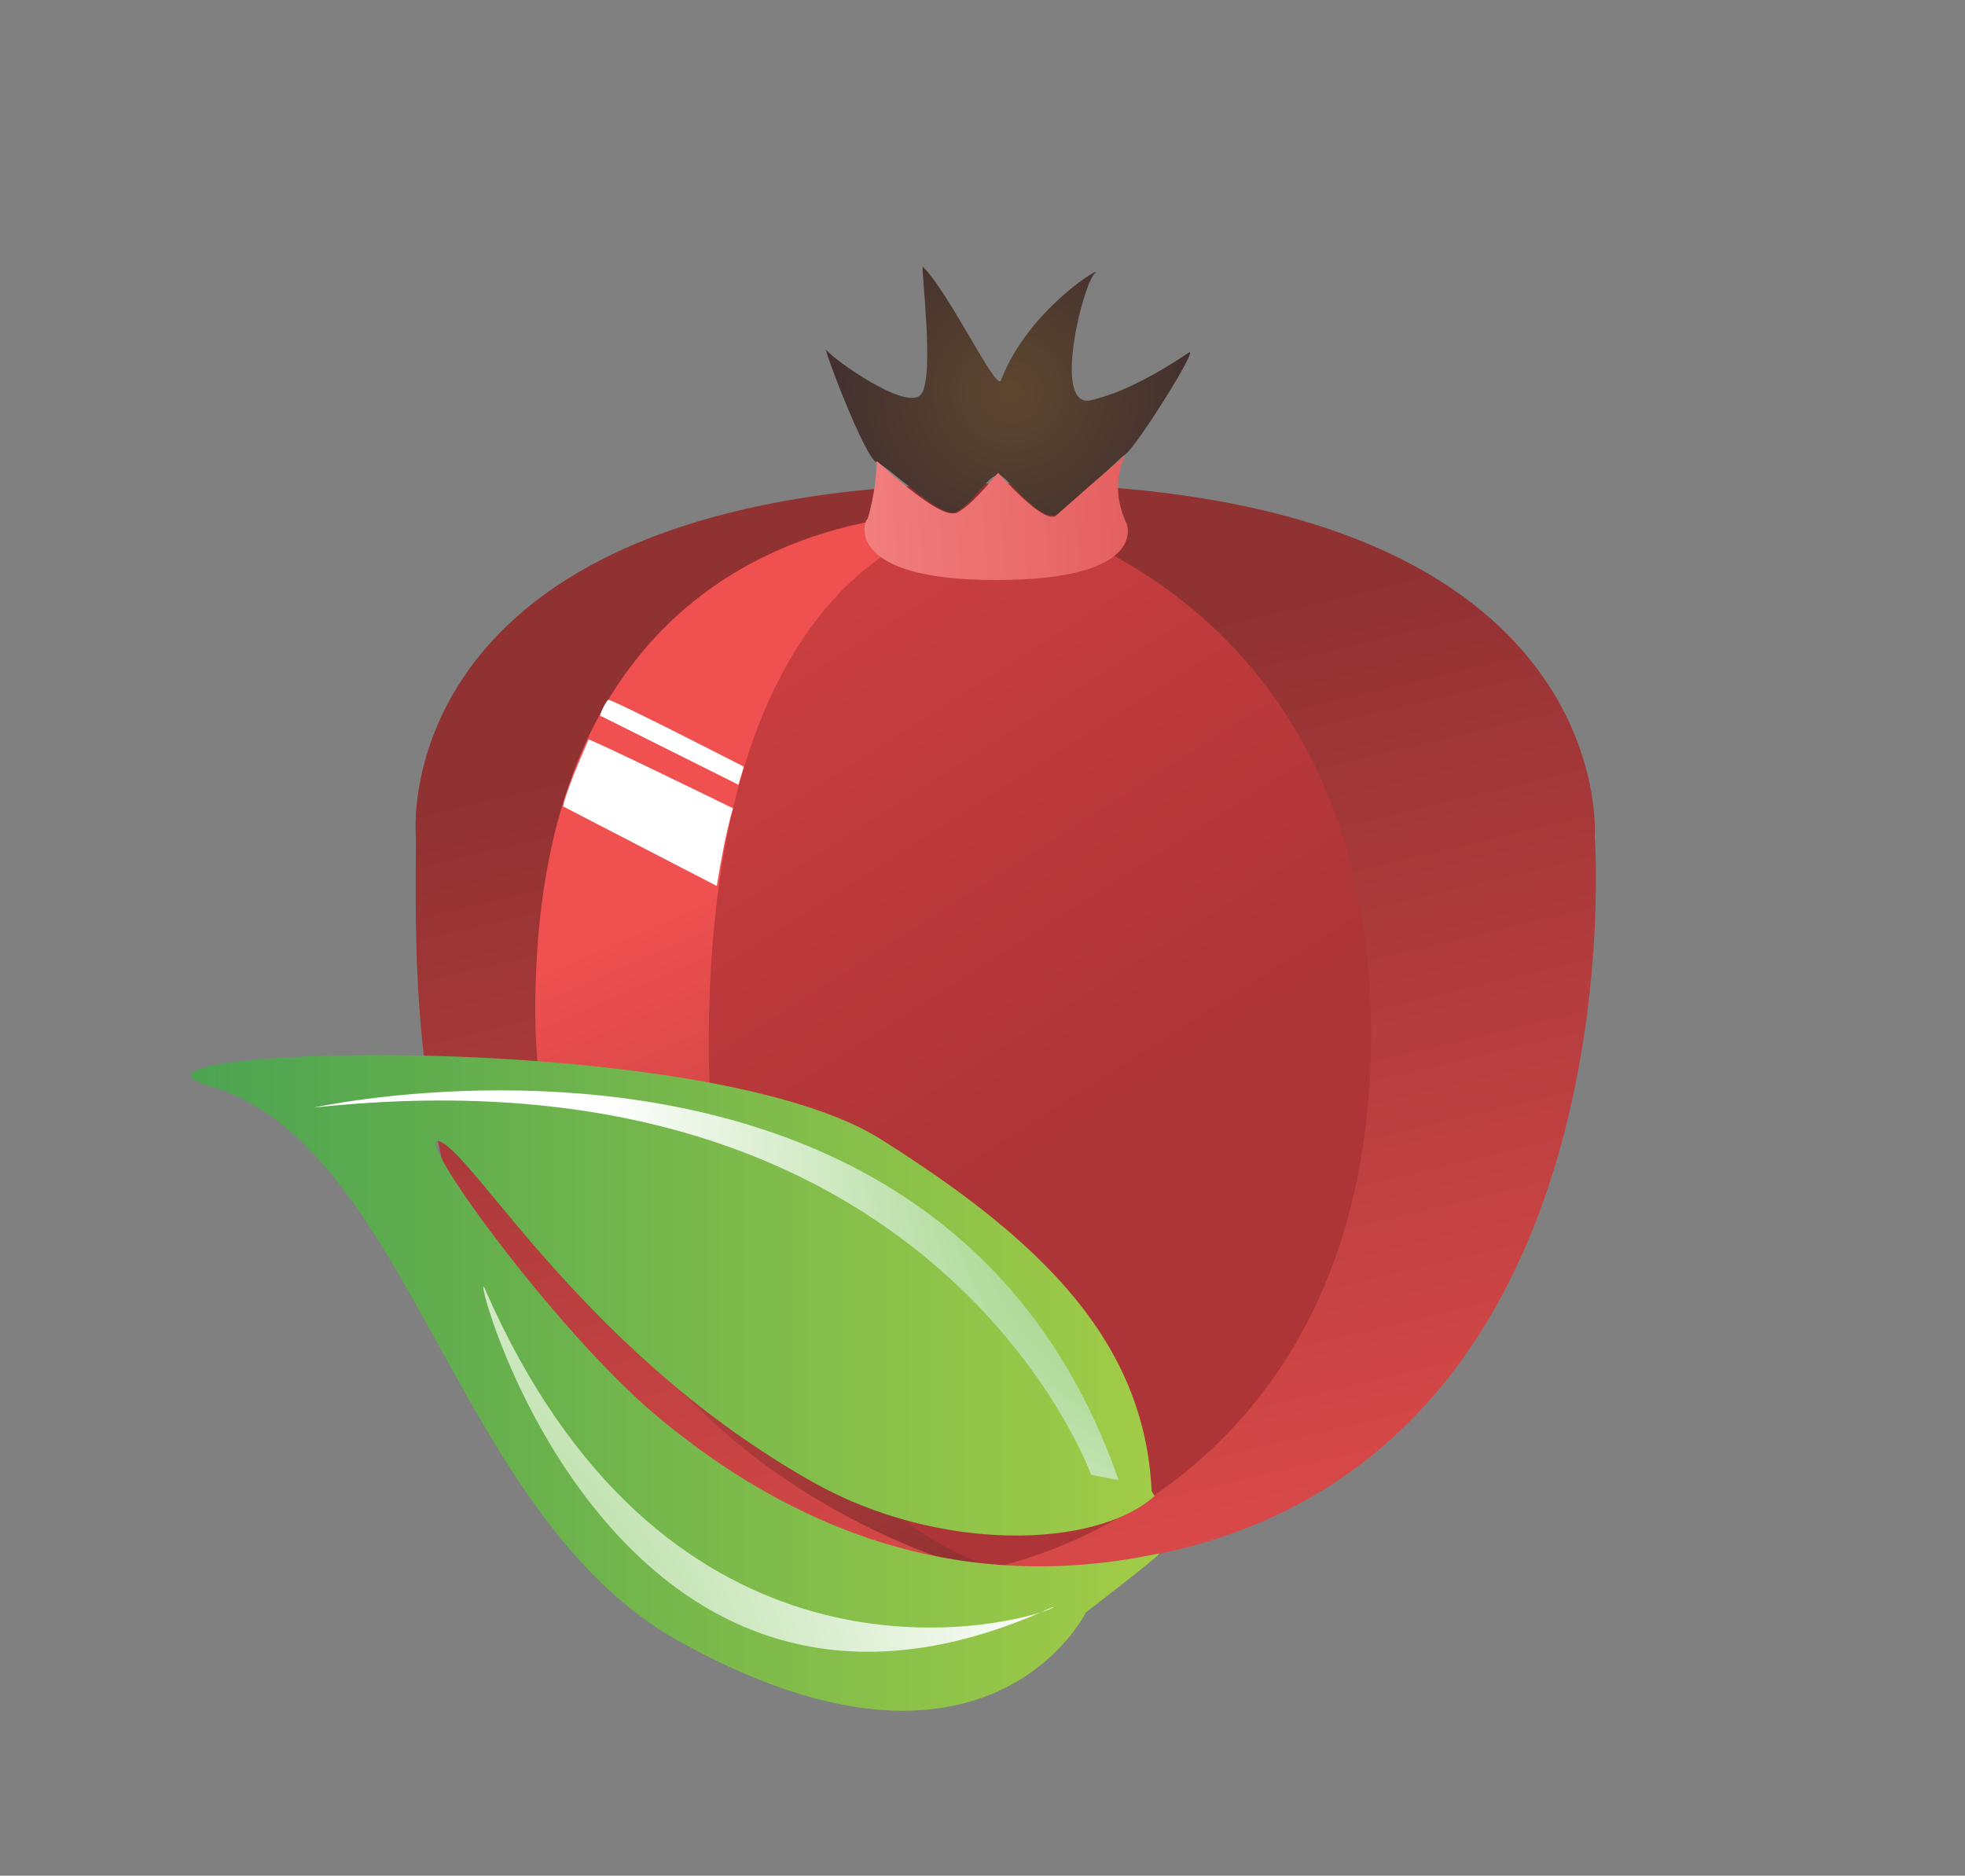
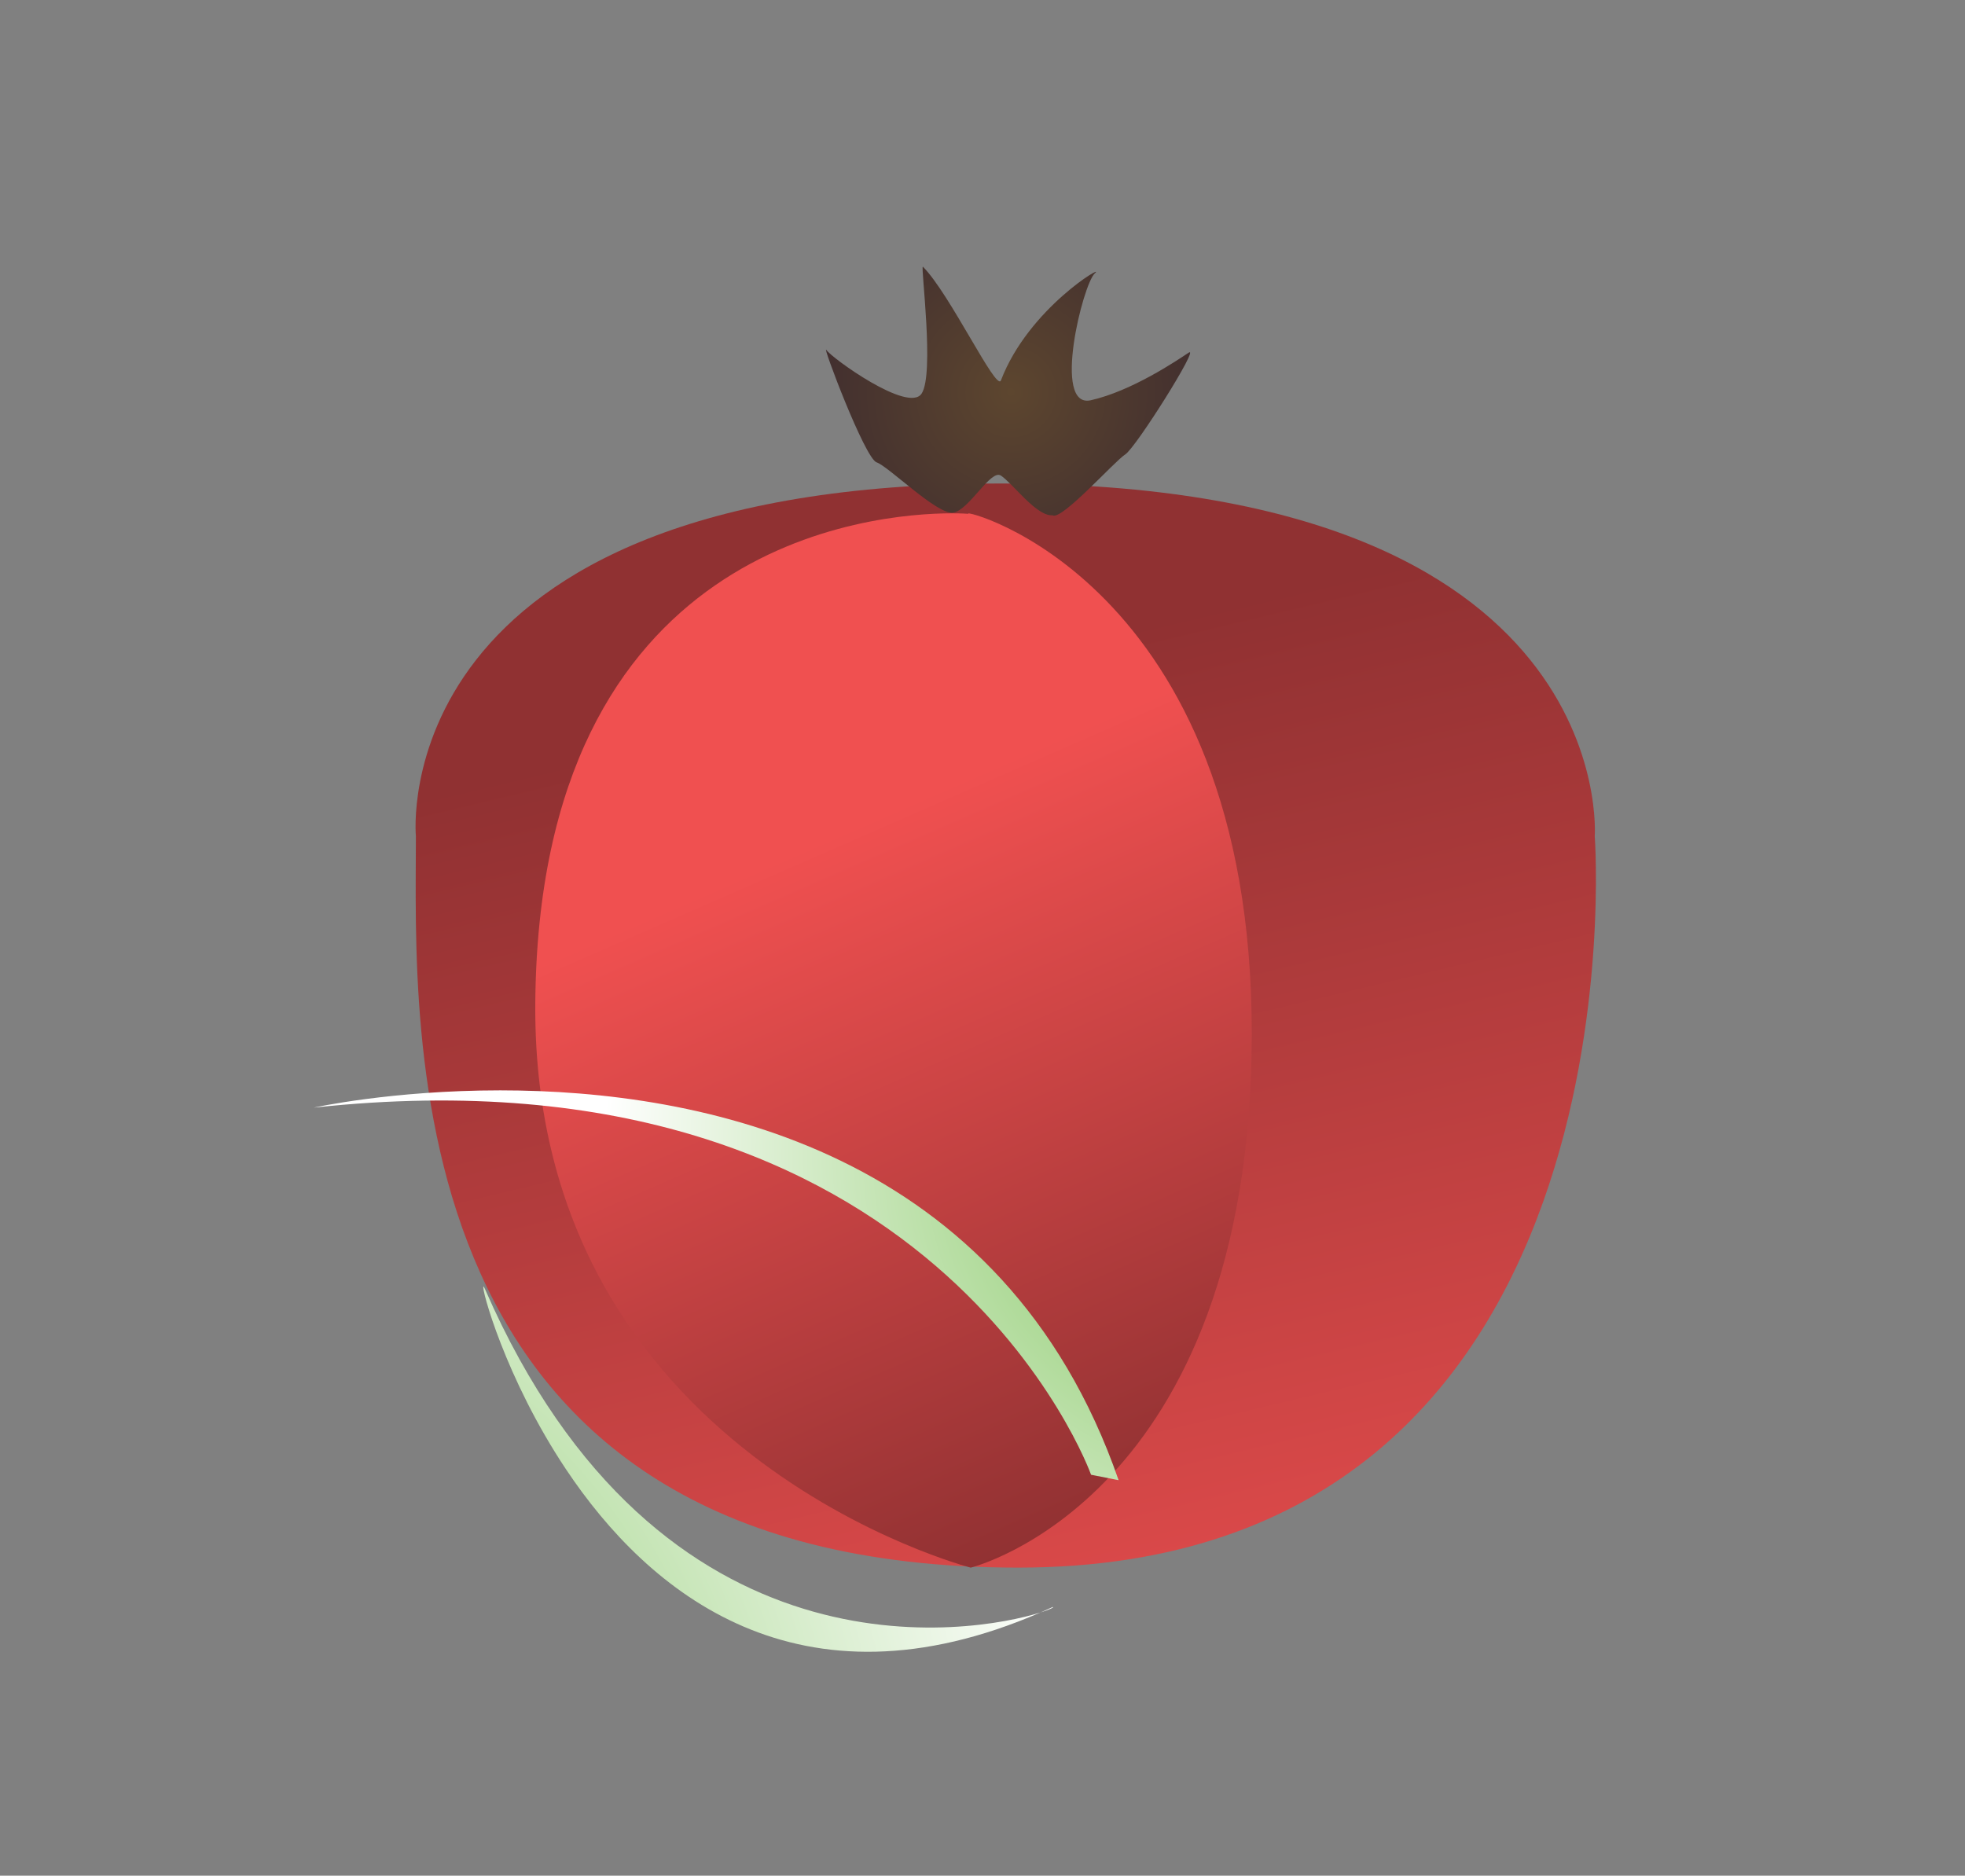
<svg xmlns="http://www.w3.org/2000/svg" id="svg2" xml:space="preserve" viewBox="262.135 477.312 95.13 90.816" style="max-height: 500px" width="95.13" height="90.816">
  <rect x="262.135" y="477.312" width="95.13" height="90.816" fill="#808080" stroke="none" />
  <defs id="defs6">
    <linearGradient x1="0" y1="0" x2="1" y2="0" gradientUnits="userSpaceOnUse" gradientTransform="matrix(-10.238,42.133,42.133,10.238,241.185,367.614)" spreadMethod="pad" id="linearGradient30">
      <stop style="stop-opacity:1;stop-color:#f05050" offset="0" id="stop24" />
      <stop style="stop-opacity:1;stop-color:#903132" offset="0.999" id="stop26" />
      <stop style="stop-opacity:1;stop-color:#903132" offset="1" id="stop28" />
    </linearGradient>
    <linearGradient x1="0" y1="0" x2="1" y2="0" gradientUnits="userSpaceOnUse" gradientTransform="matrix(10.632,-24.413,-24.413,-10.632,226.608,403.575)" spreadMethod="pad" id="linearGradient52">
      <stop style="stop-opacity:1;stop-color:#f05050" offset="0" id="stop46" />
      <stop style="stop-opacity:1;stop-color:#903132" offset="0.999" id="stop48" />
      <stop style="stop-opacity:1;stop-color:#903132" offset="1" id="stop50" />
    </linearGradient>
    <linearGradient x1="0" y1="0" x2="1" y2="0" gradientUnits="userSpaceOnUse" gradientTransform="matrix(25.595,-39.77,-39.77,-25.595,210.418,433.077)" spreadMethod="pad" id="linearGradient74">
      <stop style="stop-opacity:1;stop-color:#ef4b4b" offset="0" id="stop68" />
      <stop style="stop-opacity:1;stop-color:#ef4b4b" offset="0.002" id="stop70" />
      <stop style="stop-opacity:1;stop-color:#ad3437" offset="1" id="stop72" />
    </linearGradient>
    <clipPath id="clipPath84">
-       <path d="M 0,792 H 612 V 0 H 0 Z" id="path82" />
-     </clipPath>
+       </clipPath>
    <radialGradient fx="0" fy="0" cx="0" cy="0" r="1" gradientUnits="userSpaceOnUse" gradientTransform="matrix(6.89,0,0,6.89,233.363,419.887)" spreadMethod="pad" id="radialGradient110">
      <stop style="stop-opacity:1;stop-color:#5d462f" offset="0" id="stop106" />
      <stop style="stop-opacity:1;stop-color:#422f2f" offset="1" id="stop108" />
    </radialGradient>
    <linearGradient x1="0" y1="0" x2="1" y2="0" gradientUnits="userSpaceOnUse" gradientTransform="matrix(17.734,0.865,0.865,-17.734,226.378,415.004)" spreadMethod="pad" id="linearGradient132">
      <stop style="stop-opacity:1;stop-color:#f48383" offset="0" id="stop126" />
      <stop style="stop-opacity:1;stop-color:#f48383" offset="0.003" id="stop128" />
      <stop style="stop-opacity:1;stop-color:#db4c4b" offset="1" id="stop130" />
    </linearGradient>
    <linearGradient x1="0" y1="0" x2="1" y2="0" gradientUnits="userSpaceOnUse" gradientTransform="matrix(41.909,-1.53e-5,0,-41.909,199.422,383.913)" spreadMethod="pad" id="linearGradient154">
      <stop style="stop-opacity:1;stop-color:#49a251" offset="0" id="stop148" />
      <stop style="stop-opacity:1;stop-color:#49a251" offset="0.076" id="stop150" />
      <stop style="stop-opacity:1;stop-color:#a8cf46" offset="1" id="stop152" />
    </linearGradient>
    <radialGradient fx="0" fy="0" cx="0" cy="0" r="1" gradientUnits="userSpaceOnUse" gradientTransform="matrix(-23.194,-2.053,2.053,-23.194,241.849,392.171)" spreadMethod="pad" id="radialGradient174">
      <stop style="stop-opacity:1;stop-color:#76c050" offset="0" id="stop170" />
      <stop style="stop-opacity:1;stop-color:#ffffff" offset="1" id="stop172" />
    </radialGradient>
    <radialGradient fx="0" fy="0" cx="0" cy="0" r="1" gradientUnits="userSpaceOnUse" gradientTransform="matrix(29.969,12.668,-12.668,29.969,203.706,368.085)" spreadMethod="pad" id="radialGradient194">
      <stop style="stop-opacity:1;stop-color:#76c050" offset="0" id="stop190" />
      <stop style="stop-opacity:1;stop-color:#ffffff" offset="1" id="stop192" />
    </radialGradient>
  </defs>
  <g id="g10" transform="matrix(1.333,0,0,-1.333,0,1056)">
    <g id="g12">
      <g id="g14">
        <g id="g20">
          <g id="g22">
            <path d="m 211.755,403.75 c 0,-6.903 -1.043,-26.564 21.875,-26.564 v 0 c 22.918,0 20.939,26.564 20.939,26.564 v 0 c 0,0 0.939,12.813 -21.564,12.813 v 0 c -22.503,0 -21.25,-12.813 -21.25,-12.813" style="fill:url(#linearGradient30);stroke:none" id="path32" />
          </g>
        </g>
      </g>
    </g>
    <g id="g34">
      <g id="g36">
        <g id="g42">
          <g id="g44">
            <path d="m 216.091,397.65 c -0.106,-16.37 15.814,-20.465 15.814,-20.465 v 0 c 0,0 10.184,2.491 10.207,19.365 v 0 c 0.022,16.566 -10.704,19.164 -10.291,18.911 v 0 c -0.044,0.004 -0.254,0.019 -0.596,0.019 v 0 c -2.876,0 -15.025,-1.035 -15.134,-17.83" style="fill:url(#linearGradient52);stroke:none" id="path54" />
          </g>
        </g>
      </g>
    </g>
    <g id="g56">
      <g id="g58">
        <g id="g64">
          <g id="g66">
-             <path d="m 233.003,415.461 c -0.413,0.042 -10.49,-0.201 -10.612,-18.993 v 0 c -0.105,-16.37 10.302,-19.282 10.302,-19.282 v 0 c 0,0 13.727,2.49 13.75,19.364 v 0 c 0.022,15.887 -12.738,18.927 -13.421,18.927 v 0 c -0.029,0 -0.036,-0.006 -0.019,-0.016" style="fill:url(#linearGradient74);stroke:none" id="path76" />
-           </g>
+             </g>
        </g>
      </g>
    </g>
    <g id="g78">
      <g id="g80" clip-path="url(#clipPath84)">
        <g id="g86" transform="translate(222.683,401.945)">
          <path d="m 0,0 -5.579,2.888 c 0,0 0,0.328 0.919,2.427 C -4.634,5.376 0.59,2.821 0.59,2.821 0.59,2.821 0.328,2.035 0,0" style="fill:#ffffff;fill-opacity:1;fill-rule:nonzero;stroke:none" id="path88" />
        </g>
        <g id="g90" transform="translate(223.47,405.621)">
-           <path d="m 0,0 -4.988,2.493 c -0.131,-0.065 0.197,0.591 0.263,0.591 0.197,0 4.922,-2.428 4.922,-2.428 L 0,0" style="fill:#ffffff;fill-opacity:1;fill-rule:nonzero;stroke:none" id="path92" />
-         </g>
+           </g>
      </g>
    </g>
    <g id="g94">
      <g id="g96">
        <g id="g102">
          <g id="g104">
            <path d="m 230.121,419.827 c -0.48,-0.72 -3.265,1.296 -3.457,1.584 v 0 c -0.192,0.288 1.393,-3.937 1.825,-4.081 v 0 c 0.432,-0.144 2.209,-1.921 2.785,-1.825 v 0 c 0.576,0.096 1.36,1.59 1.728,1.345 v 0 c 0.433,-0.288 1.297,-1.489 1.873,-1.441 v 0 c 0.319,-0.216 2.257,1.969 2.641,2.209 v 0 c 0.384,0.24 2.737,3.985 2.305,3.697 v 0 c -0.432,-0.288 -2.065,-1.392 -3.553,-1.728 v 0 c -1.418,-0.32 -0.288,4.225 0.144,4.609 v 0 c 0.432,0.384 -2.401,-1.248 -3.41,-3.889 v 0 c -0.162,-0.425 -1.86,3.157 -2.832,4.129 v 0 c -0.002,0.002 -0.003,0.002 -0.004,0.002 v 0 c -0.08,0 0.43,-3.9 -0.045,-4.611" style="fill:url(#radialGradient110);stroke:none" id="path112" />
          </g>
        </g>
      </g>
    </g>
    <g id="g114">
      <g id="g116">
        <g id="g122">
          <g id="g124">
-             <path d="m 235.019,415.41 c -0.413,-0.414 -2.112,1.537 -2.112,1.537 v 0 c -0.096,-0.049 -0.865,-1.106 -1.489,-1.441 v 0 c -0.33,-0.179 -1.132,0.37 -1.814,0.919 v 0 c -0.605,0.487 -1.116,0.974 -1.116,0.953 v 0 c 0,-1.056 -0.335,-2.161 -0.335,-2.113 v 0 c -0.107,0.014 -0.962,-2.208 4.658,-2.208 v 0 c 5.618,0 4.753,2.064 4.753,2.064 v 0 c 0,0 -0.667,1.211 -0.048,2.449 v 0 c 0.001,0.002 0.001,0.003 0,0.003 v 0 c -0.056,0 -2.451,-2.116 -2.497,-2.163" style="fill:url(#linearGradient132);stroke:none" id="path134" />
-           </g>
+             </g>
        </g>
      </g>
    </g>
    <g id="g136">
      <g id="g138">
        <g id="g144">
          <g id="g146">
-             <path d="m 204.245,394.684 c 7.316,-2.115 8.836,-15.578 17.046,-20.159 v 0 c 11.222,-6.261 14.796,1.033 14.796,1.033 v 0 c 0,0 2.85,2.185 2.655,2.142 v 0 c -8.327,-1.771 -14.463,1.832 -18.27,5.022 v 0 c -3.691,3.095 -9.182,10.663 -7.771,9.907 v 0 c 1.35,-0.72 5.397,-7.787 13.477,-12.341 v 0 c 4.544,-2.563 10.25,-2.429 12.406,-0.501 v 0 l -0.107,0.177 c -0.26,5.455 -4.008,9.106 -9.829,12.777 v 0 c -3.624,2.286 -12.217,3.061 -18.329,3.061 v 0 c -4.904,0 -8.212,-0.499 -6.074,-1.118" style="fill:url(#linearGradient154);stroke:none" id="path156" />
-           </g>
+             </g>
        </g>
      </g>
    </g>
    <g id="g158">
      <g id="g160">
        <g id="g166">
          <g id="g168">
            <path d="m 208.047,393.894 c 22.593,2.451 28.229,-13.335 28.229,-13.335 v 0 l 1,-0.197 c -4.173,12.039 -15.206,14.159 -22.459,14.159 v 0 c -3.944,0 -6.77,-0.627 -6.77,-0.627" style="fill:url(#radialGradient174);stroke:none" id="path176" />
          </g>
        </g>
      </g>
    </g>
    <g id="g178">
      <g id="g180">
        <g id="g186">
          <g id="g188">
            <path d="m 217.204,380.761 c 3.003,-4.504 8.459,-9.007 17.236,-5.204 v 0 c -2.42,-0.767 -13.835,-2.782 -20.178,11.751 v 0 c -0.025,0.058 -0.043,0.085 -0.052,0.085 v 0 c -0.1,0 0.782,-3.316 2.994,-6.632 m 17.236,-5.204 c 0.341,0.108 0.503,0.191 0.447,0.199 v 0 c -0.15,-0.069 -0.299,-0.135 -0.447,-0.199" style="fill:url(#radialGradient194);stroke:none" id="path196" />
          </g>
        </g>
      </g>
    </g>
  </g>
</svg>